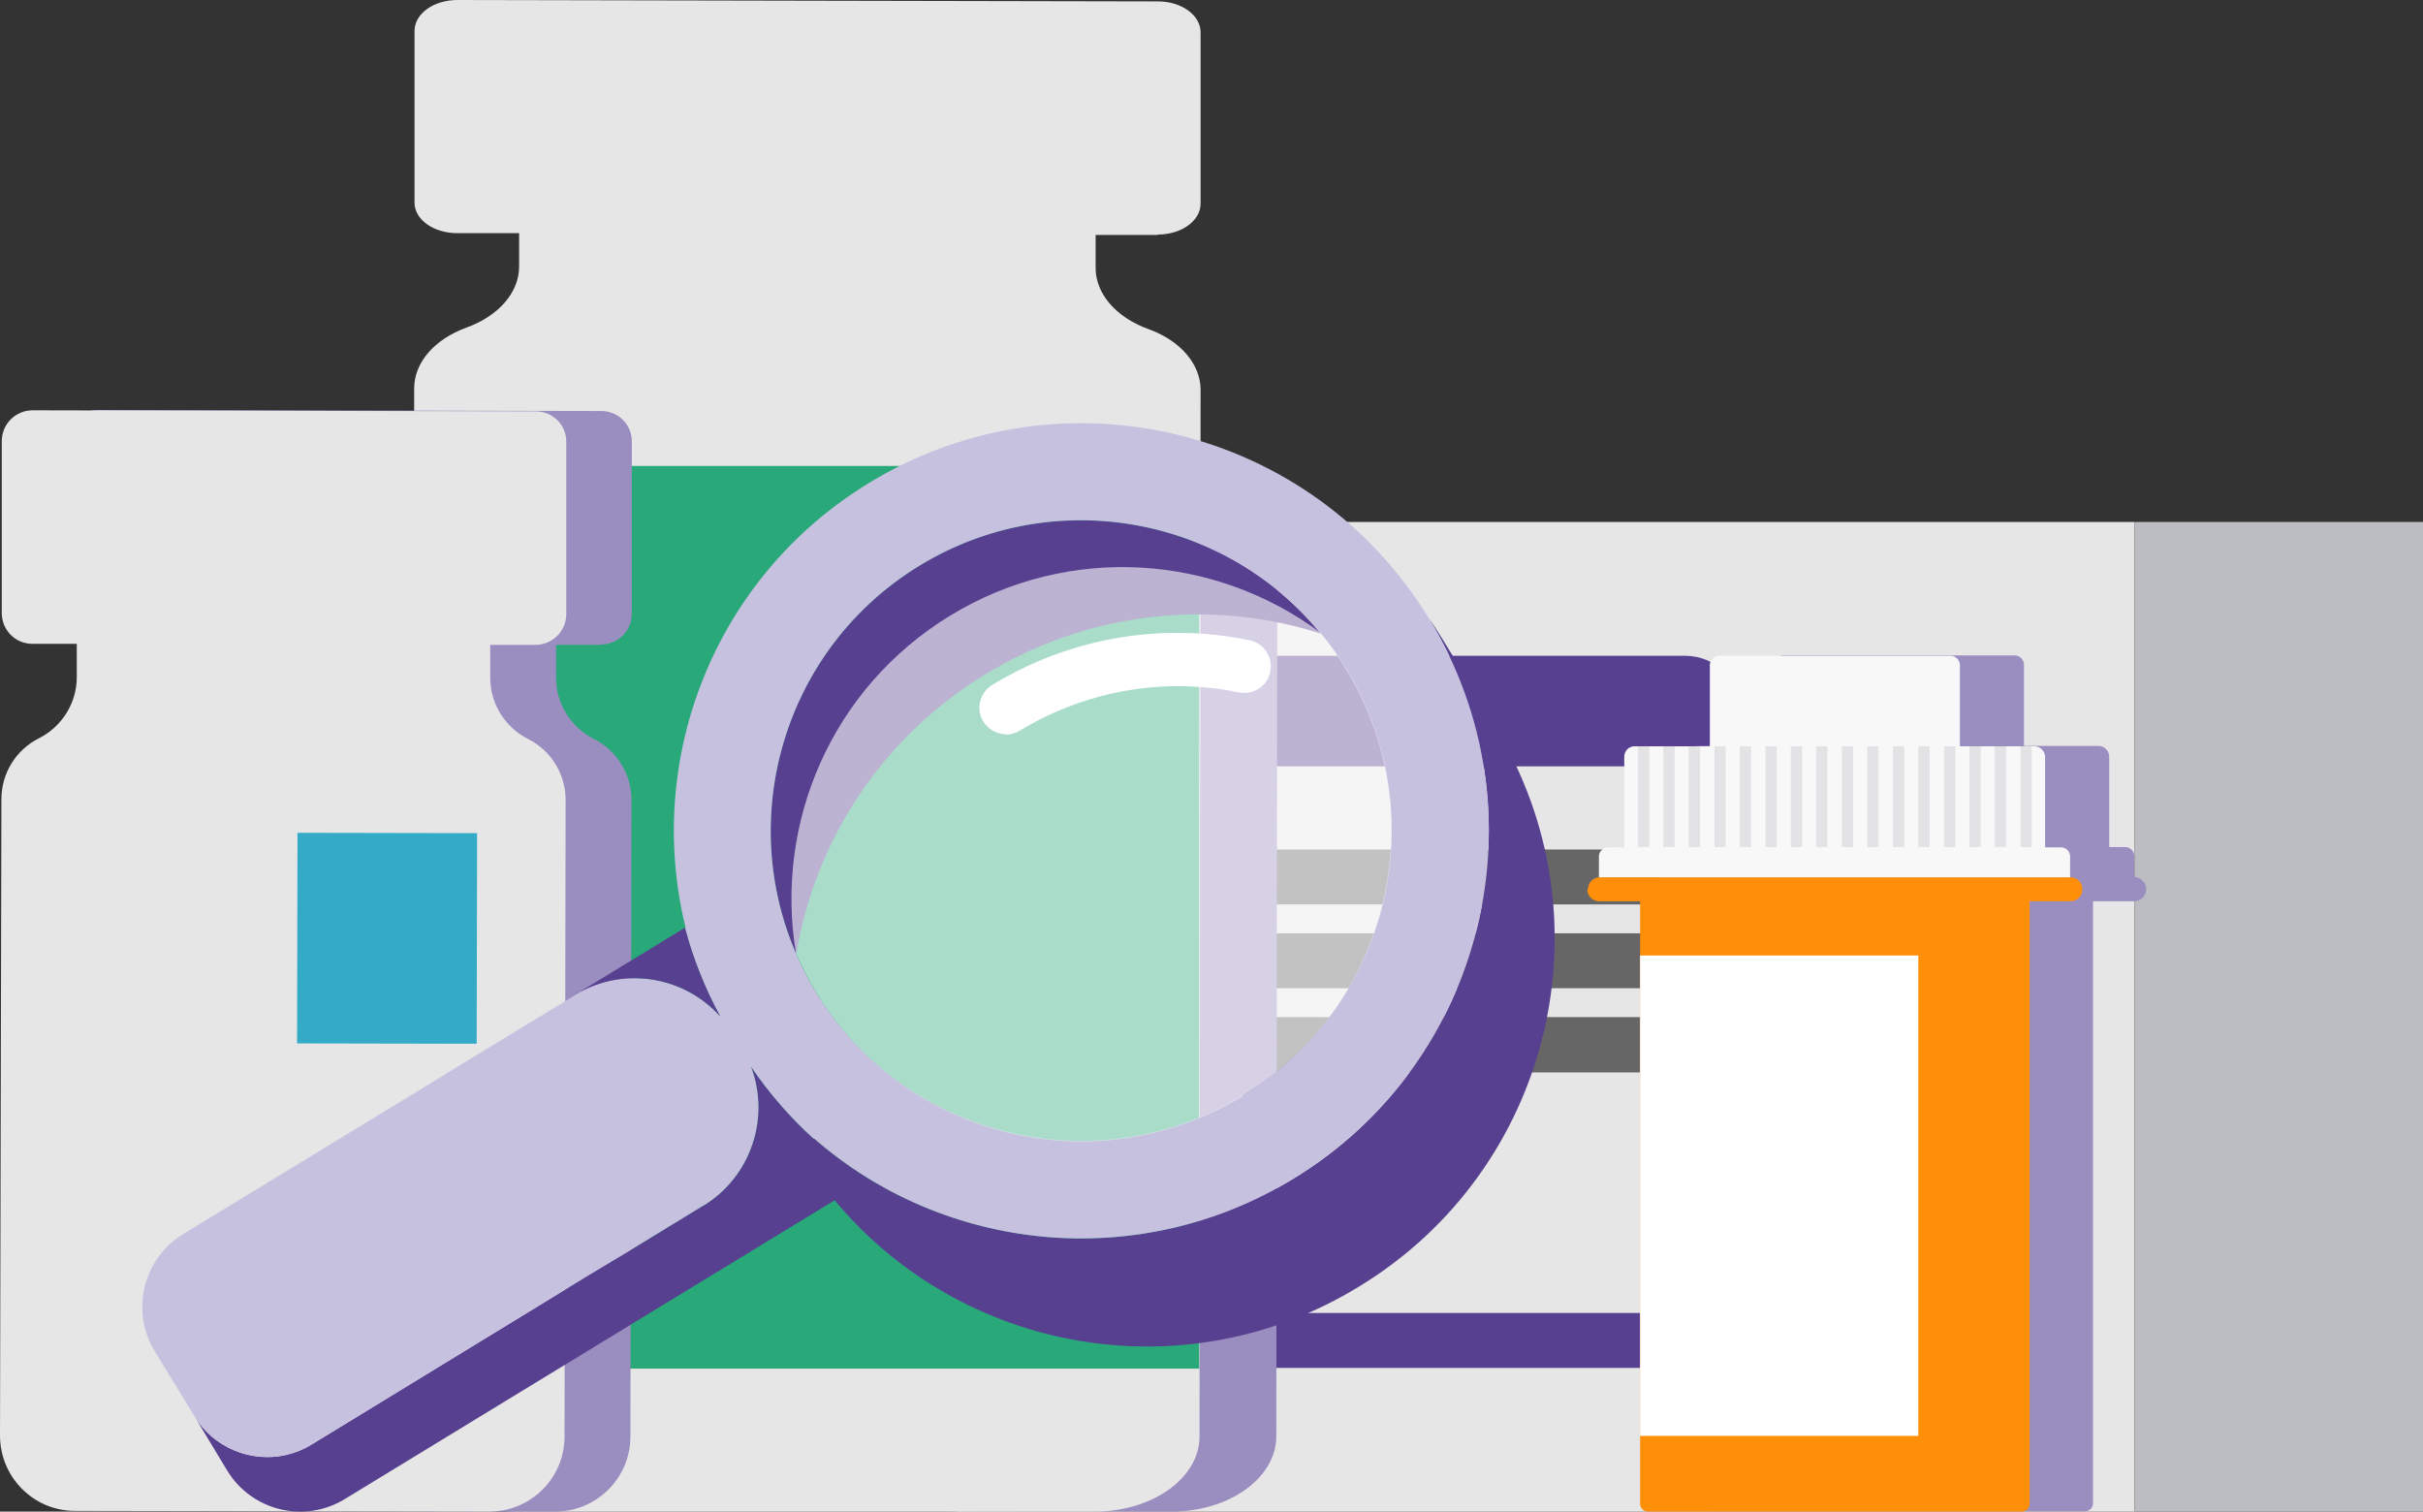
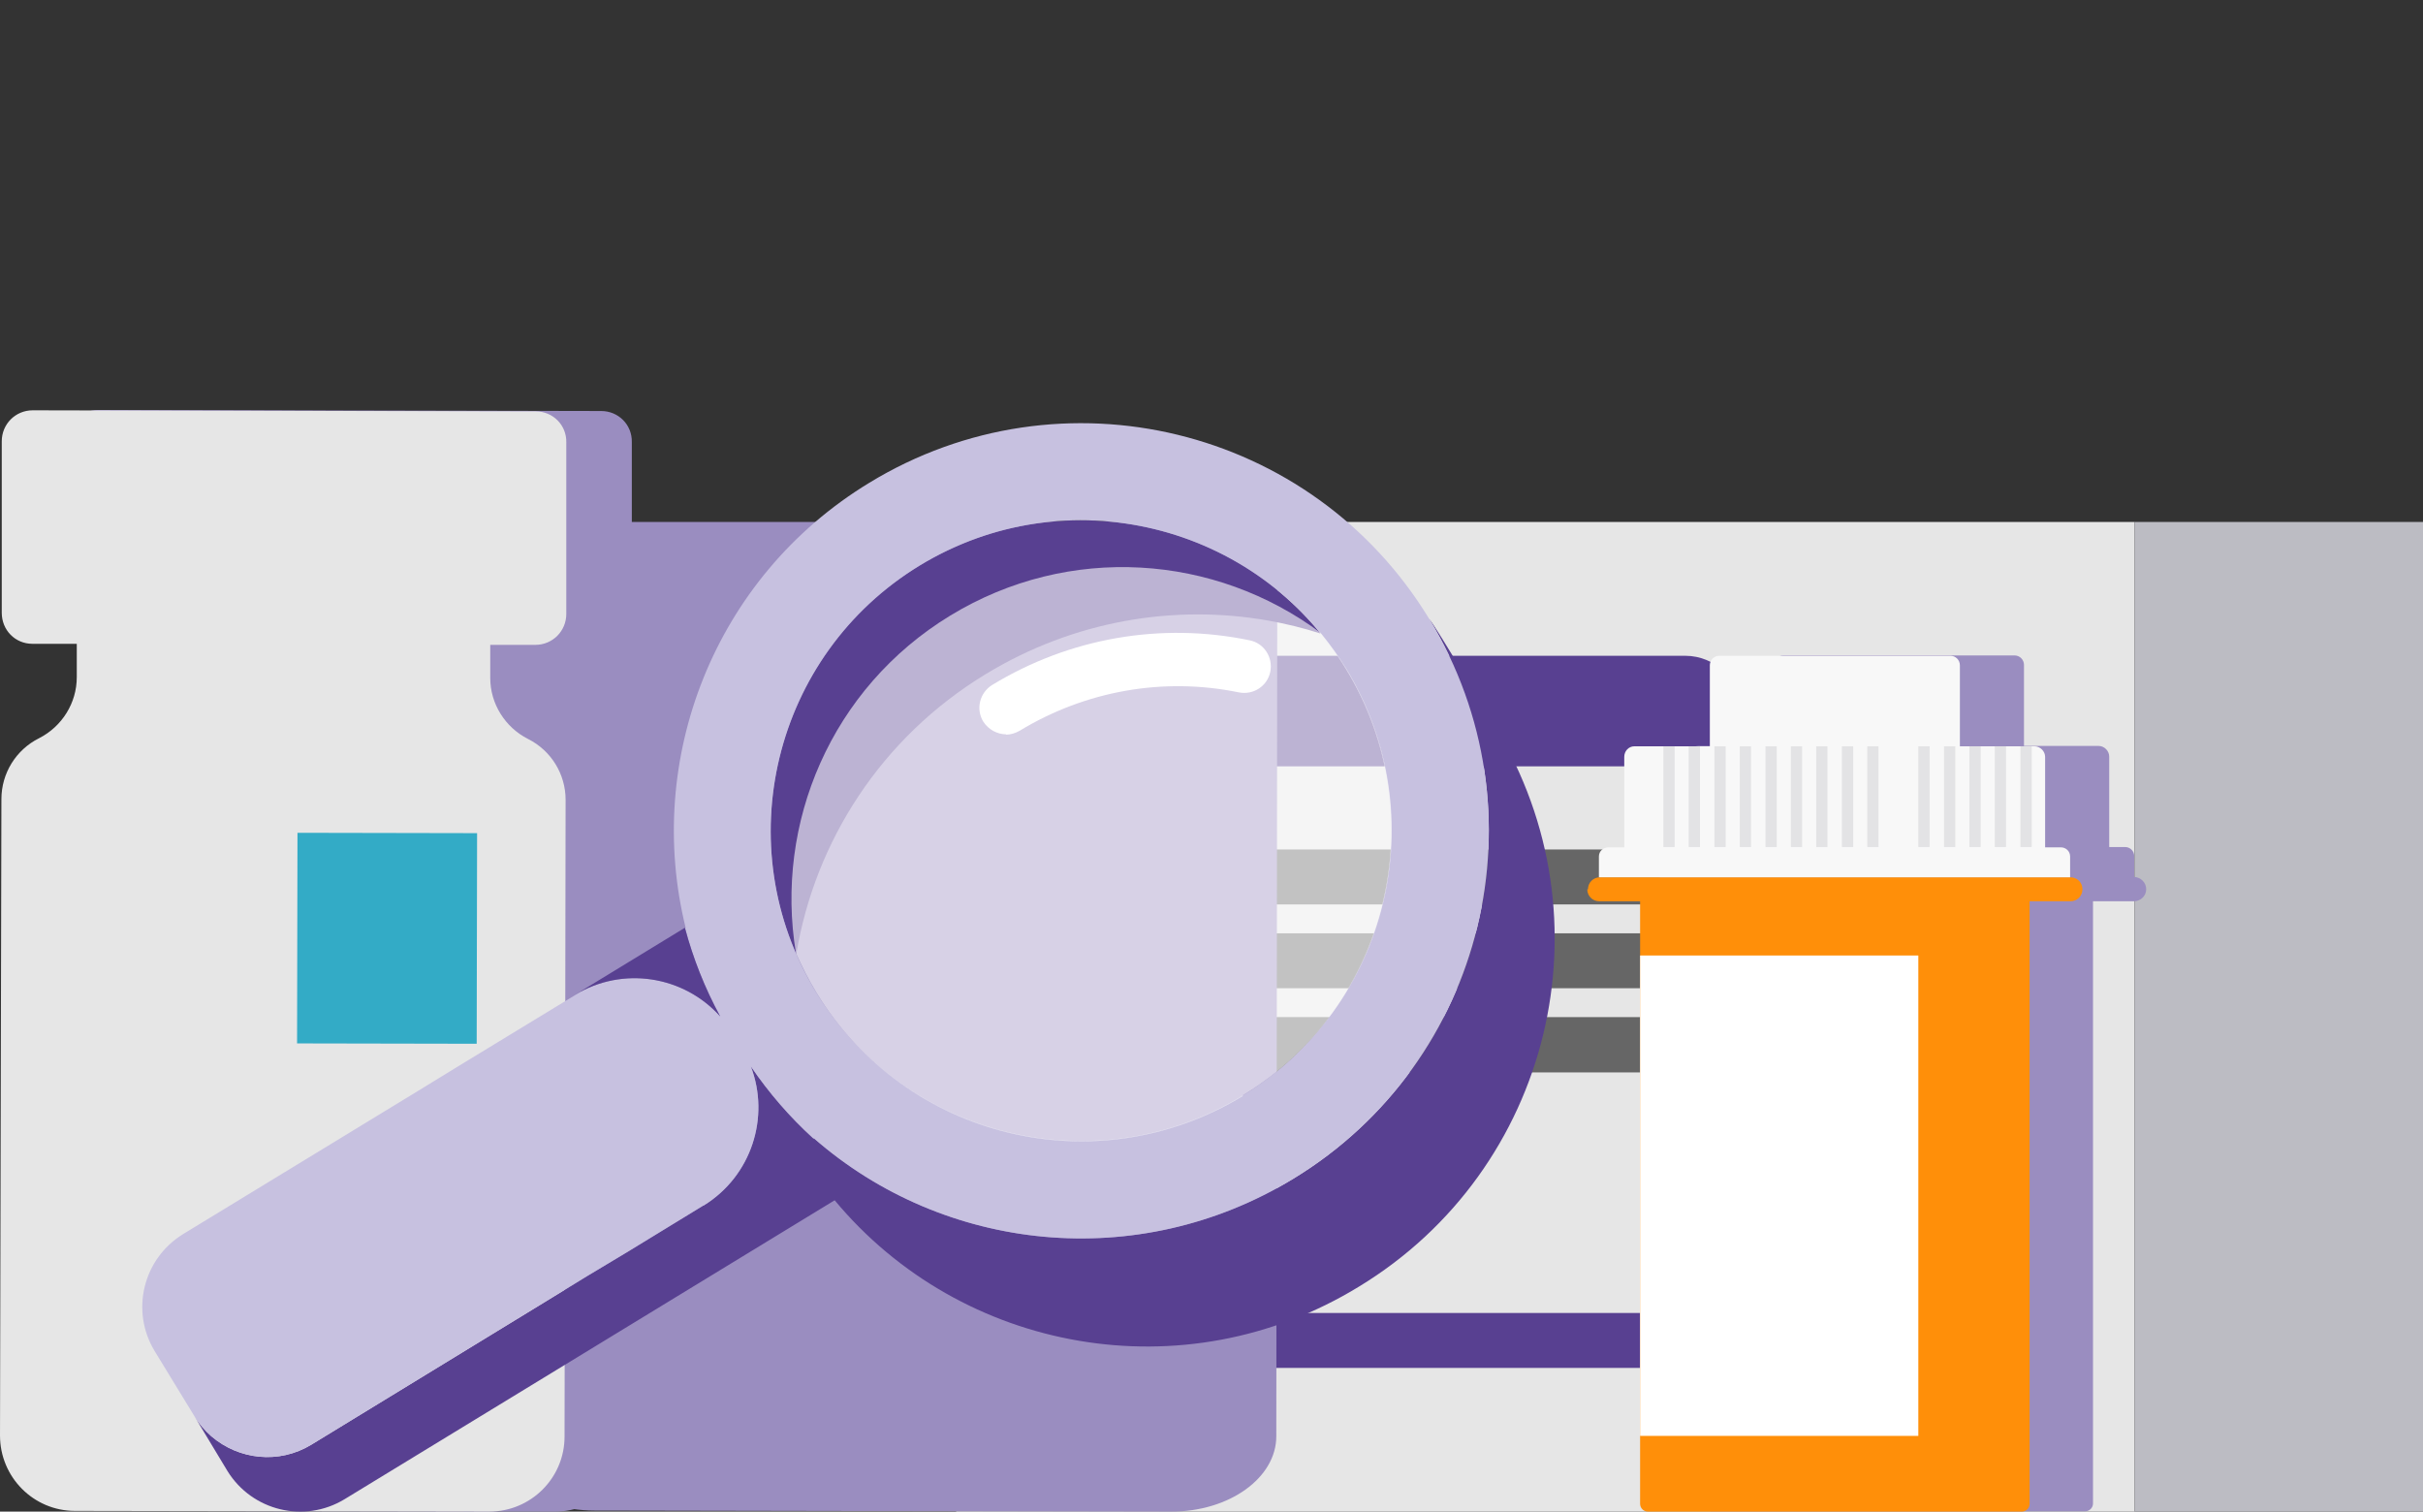
<svg xmlns="http://www.w3.org/2000/svg" id="Layer_2" viewBox="0 0 68.8 42.92">
  <rect x="0" y="0" width="68.8" height="42.92" fill="#333333" stroke="none" />
  <defs>
    <style>.cls-1{fill:#f8f8f8;}.cls-2{fill:#e6e6e6;}.cls-3{fill:#e3e3e5;}.cls-4,.cls-5{fill:#fff;}.cls-6{fill:#ff8f09;}.cls-7{fill:#666;}.cls-8{fill:#bcbcc3;}.cls-9{fill:#c7c1e0;}.cls-10{fill:#9a8dc0;}.cls-11{fill:#29a979;}.cls-12{fill:#33abc6;}.cls-13{fill:#584091;}.cls-5{isolation:isolate;opacity:.6;}</style>
  </defs>
  <g id="medication-illustration">
    <g id="medication-illustration-2">
      <g>
        <rect class="cls-2" x="27.15" y="14.82" width="33.46" height="28.1" />
        <path class="cls-13" d="M34.49,18.62h13.36c.87,0,1.57,.7,1.57,1.57h0c0,.87-.7,1.57-1.57,1.57h-13.36c-.87,0-1.57-.7-1.57-1.57h0c0-.87,.7-1.57,1.57-1.57Z" />
        <path class="cls-13" d="M33.71,37.28h22.73c.44,0,.79,.35,.79,.78h0c0,.43-.35,.78-.79,.78h-22.73c-.44,0-.79-.35-.79-.78h0c0-.43,.35-.78,.79-.78Z" />
        <path class="cls-7" d="M33.71,24.12h22.73c.44,0,.79,.35,.79,.78h0c0,.43-.35,.78-.79,.78h-22.73c-.44,0-.79-.35-.79-.78h0c0-.43,.35-.78,.79-.78Z" />
        <path class="cls-7" d="M33.71,26.5h22.73c.44,0,.79,.35,.79,.78h0c0,.43-.35,.78-.79,.78h-22.73c-.44,0-.79-.35-.79-.78h0c0-.43,.35-.78,.79-.78Z" />
        <rect class="cls-7" x="32.92" y="28.88" width="17.58" height="1.57" rx=".67" ry=".67" />
        <rect class="cls-8" x="60.61" y="14.82" width="8.19" height="28.1" />
      </g>
      <path class="cls-10" d="M36.27,14.82l-.03,25.96c0,1.18-1.33,2.14-2.98,2.14l-16.38-.03c-1.65,0-2.98-.97-2.98-2.15l.04-25.92s22.33,0,22.33,0Z" />
      <g>
-         <path class="cls-2" d="M32.87,6.66c.68,0,1.22-.39,1.22-.88V.92c0-.49-.54-.88-1.21-.88l-19.89-.04c-.68,0-1.22,.39-1.22,.88V5.74c-.01,.49,.54,.88,1.21,.88h1.76v.95c0,.73-.58,1.4-1.49,1.73s-1.49,.99-1.49,1.73l-.03,29.72c0,1.18,1.33,2.17,2.97,2.17H31.08c1.64,0,2.98-.95,2.98-2.13l.03-29.72c0-.73-.57-1.4-1.49-1.73-.91-.33-1.49-1-1.49-1.73v-.94h1.76Z" />
-         <rect class="cls-11" x="11.74" y="13.23" width="22.31" height="25.63" />
-       </g>
+         </g>
      <path class="cls-10" d="M17.06,18.3c.49,0,.88-.39,.88-.88v-4.87c.01-.49-.38-.88-.87-.88l-14.28-.03c-.49,0-.88,.39-.88,.88v4.87c0,.49,.38,.88,.87,.88h1.26v.95c0,.73-.42,1.4-1.07,1.73-.66,.33-1.07,1-1.07,1.73l-.03,18.08c0,1.18,.95,2.14,2.13,2.14l11.76,.02c1.18,0,2.14-.95,2.14-2.13l.03-18.08c0-.73-.41-1.4-1.07-1.73-.65-.33-1.07-1-1.07-1.73v-.94h1.27Z" />
      <g>
        <path class="cls-2" d="M15.2,18.31c.49,0,.88-.39,.88-.88v-4.87c.01-.49-.38-.88-.87-.88l-14.28-.03c-.49,0-.88,.39-.88,.88v4.87c0,.49,.38,.88,.87,.88h1.26v.95c0,.73-.42,1.4-1.07,1.73-.66,.33-1.07,1-1.07,1.73l-.04,18.07c0,1.18,.95,2.14,2.13,2.14l11.76,.02c1.18,0,2.14-.95,2.14-2.13l.03-18.08c0-.73-.41-1.4-1.07-1.73-.65-.33-1.07-1-1.07-1.73v-.94h1.28Z" />
        <rect class="cls-12" x="8" y="24.09" width="5.98" height="5.1" transform="translate(-15.67 37.58) rotate(-89.89)" />
      </g>
      <g>
        <path class="cls-10" d="M60.94,25.25c0,.19-.16,.34-.35,.34h-1.16v17.1c0,.12-.1,.22-.22,.22h-10.61c-.12,0-.22-.1-.22-.22V25.59h-1.16c-.19,0-.34-.15-.34-.34s.15-.35,.34-.35v-.59c0-.15,.12-.26,.27-.26h.45v-2.57c0-.16,.12-.3,.29-.3h2.14v-2.3c0-.15,.12-.27,.27-.27h6.56c.15,0,.27,.12,.27,.27v2.3h2.12c.16,0,.3,.14,.3,.3v2.57h.45c.14,0,.26,.11,.26,.26v.59c.19,.01,.34,.16,.34,.35Z" />
        <path class="cls-6" d="M45.07,25.25h0c0,.19,.15,.34,.34,.34h1.16v17.11c0,.12,.1,.22,.22,.22h10.62c.12,0,.22-.1,.22-.22V25.59h1.16c.19,0,.34-.15,.34-.34h0c0-.19-.15-.34-.34-.34h-13.36c-.19,0-.34,.15-.34,.34h-.02Z" />
        <path class="cls-1" d="M58.78,24.32v.59h-13.38v-.59c0-.15,.12-.26,.27-.26h.45v-2.57c0-.16,.12-.3,.29-.3h2.14v-2.3c0-.15,.12-.27,.27-.27h6.56c.15,0,.27,.12,.27,.27v2.3h2.12c.16,0,.3,.14,.3,.3v2.57h.45c.14,0,.26,.11,.26,.26Z" />
        <g>
          <rect class="cls-3" x="57.37" y="21.19" width=".32" height="2.86" />
          <rect class="cls-3" x="56.64" y="21.19" width=".32" height="2.86" />
          <rect class="cls-3" x="55.92" y="21.19" width=".32" height="2.86" />
          <rect class="cls-3" x="55.2" y="21.19" width=".32" height="2.86" />
          <rect class="cls-3" x="54.47" y="21.19" width=".32" height="2.86" />
-           <rect class="cls-3" x="53.75" y="21.19" width=".32" height="2.86" />
          <rect class="cls-3" x="53.02" y="21.19" width=".32" height="2.86" />
          <rect class="cls-3" x="52.3" y="21.19" width=".32" height="2.86" />
          <rect class="cls-3" x="51.57" y="21.19" width=".32" height="2.86" />
          <rect class="cls-3" x="50.85" y="21.19" width=".32" height="2.86" />
          <rect class="cls-3" x="50.13" y="21.19" width=".32" height="2.86" />
          <rect class="cls-3" x="49.4" y="21.19" width=".32" height="2.86" />
          <rect class="cls-3" x="48.68" y="21.19" width=".32" height="2.86" />
          <rect class="cls-3" x="47.95" y="21.19" width=".32" height="2.86" />
          <rect class="cls-3" x="47.23" y="21.19" width=".32" height="2.86" />
-           <rect class="cls-3" x="46.51" y="21.19" width=".32" height="2.86" />
        </g>
        <rect class="cls-4" x="46.57" y="27.13" width="7.9" height="13.64" />
      </g>
      <g>
        <path class="cls-13" d="M37.5,17.99c-.49-.16-.99-.28-1.49-.37-2.67-.47-5.52,0-8.02,1.52-2.98,1.81-4.85,4.76-5.38,7.95-1.73-3.97-.3-8.71,3.5-11.03,3.79-2.31,8.66-1.42,11.39,1.93Z" />
        <path class="cls-13" d="M38.59,36.53h0c-4.96,3.04-11.29,1.88-14.89-2.45l-13.92,8.49c-1.14,.69-2.62,.33-3.32-.8l-.94-1.56c.13,.22,.3,.41,.48,.57,.78,.67,1.92,.8,2.84,.24l6.58-4.02,1.24-.76,1.2-.72,2.11-1.29h.01c1.36-.84,1.89-2.51,1.34-3.95,.52,.76,1.11,1.44,1.77,2.04v.02s.01-.02,.01-.02h.01c3.69,3.23,9.19,3.84,13.61,1.15,5.46-3.32,7.19-10.44,3.86-15.9,.28,.36,1.64,2.68,1.87,3.06,3.33,5.46,1.6,12.58-3.86,15.9Z" />
        <path class="cls-9" d="M35.28,31.11c-4.15,2.53-9.58,1.21-12.11-2.94-2.53-4.15-1.21-9.58,2.94-12.11,4.15-2.53,9.58-1.22,12.11,2.94,2.53,4.15,1.21,9.58-2.94,12.11Zm5.3-13.54c-3.32-5.46-10.44-7.19-15.9-3.86-4.42,2.69-6.39,7.87-5.21,12.64h-.02c.23,.87,.56,1.7,1,2.51-.99-1.11-2.64-1.42-3.98-.69l-3.45,2.1-1.24,.76-6.58,4.01c-1.14,.7-1.5,2.18-.81,3.32l1.13,1.85c.13,.22,.3,.41,.48,.57,.78,.67,1.92,.8,2.84,.24l6.58-4.02,1.24-.76,1.2-.72,2.11-1.29h.01c1.36-.84,1.89-2.51,1.34-3.95,.52,.76,1.11,1.44,1.77,2.04v.02s.01-.02,.01-.02h.01c3.69,3.23,9.19,3.84,13.61,1.15,5.46-3.32,7.19-10.44,3.86-15.9Z" />
        <path class="cls-13" d="M19.45,26.35c.23,.86,.56,1.7,1,2.51-1.03-1.15-2.76-1.44-4.13-.61l3.13-1.91h0Z" />
        <path class="cls-5" d="M35.29,31.12c-4.16,2.53-9.58,1.22-12.11-2.94-.22-.36-.41-.74-.58-1.12-.61-3.68,1-7.52,4.38-9.58s7.53-1.74,10.52,.49c.26,.32,.51,.66,.73,1.02,2.53,4.16,1.22,9.58-2.94,12.11v.02Z" />
        <path class="cls-4" d="M28.57,20.85c-.25,0-.5-.13-.65-.36-.22-.36-.1-.82,.25-1.04,2.2-1.34,4.8-1.79,7.31-1.27,.41,.08,.67,.48,.59,.89-.08,.41-.48,.67-.89,.59-2.14-.44-4.35-.05-6.23,1.09-.12,.07-.26,.11-.39,.11Z" />
      </g>
    </g>
  </g>
</svg>